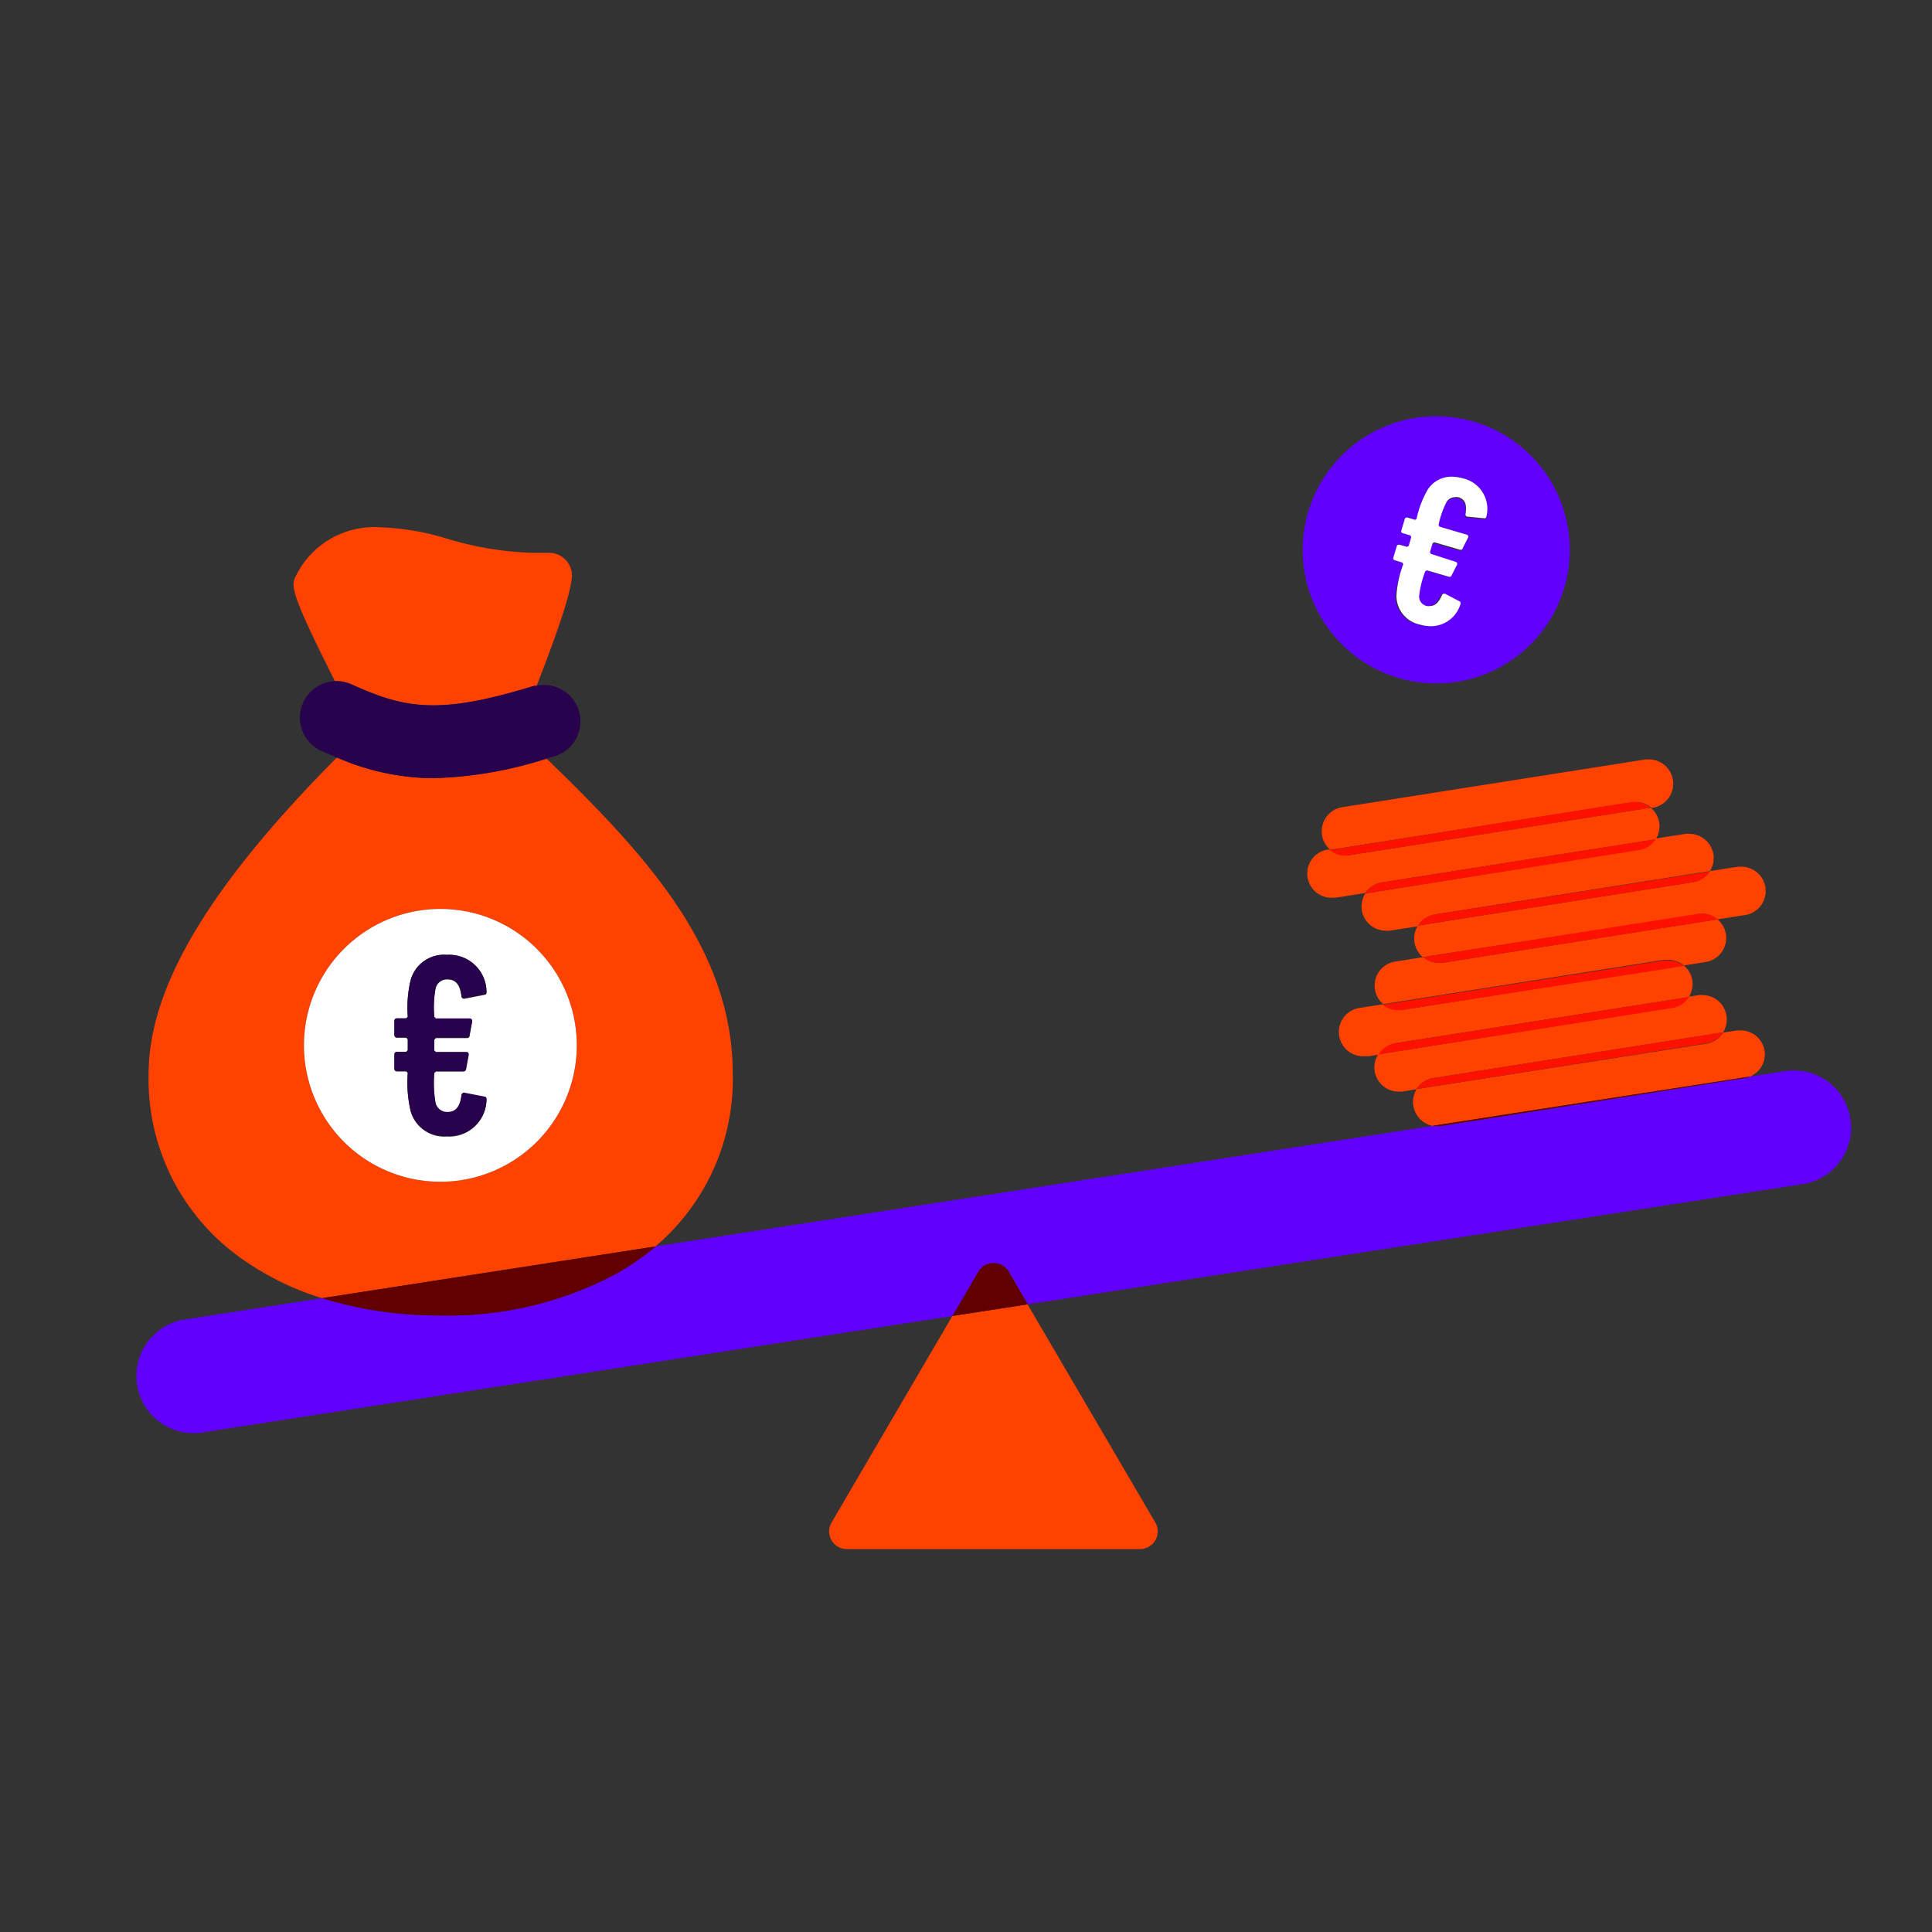
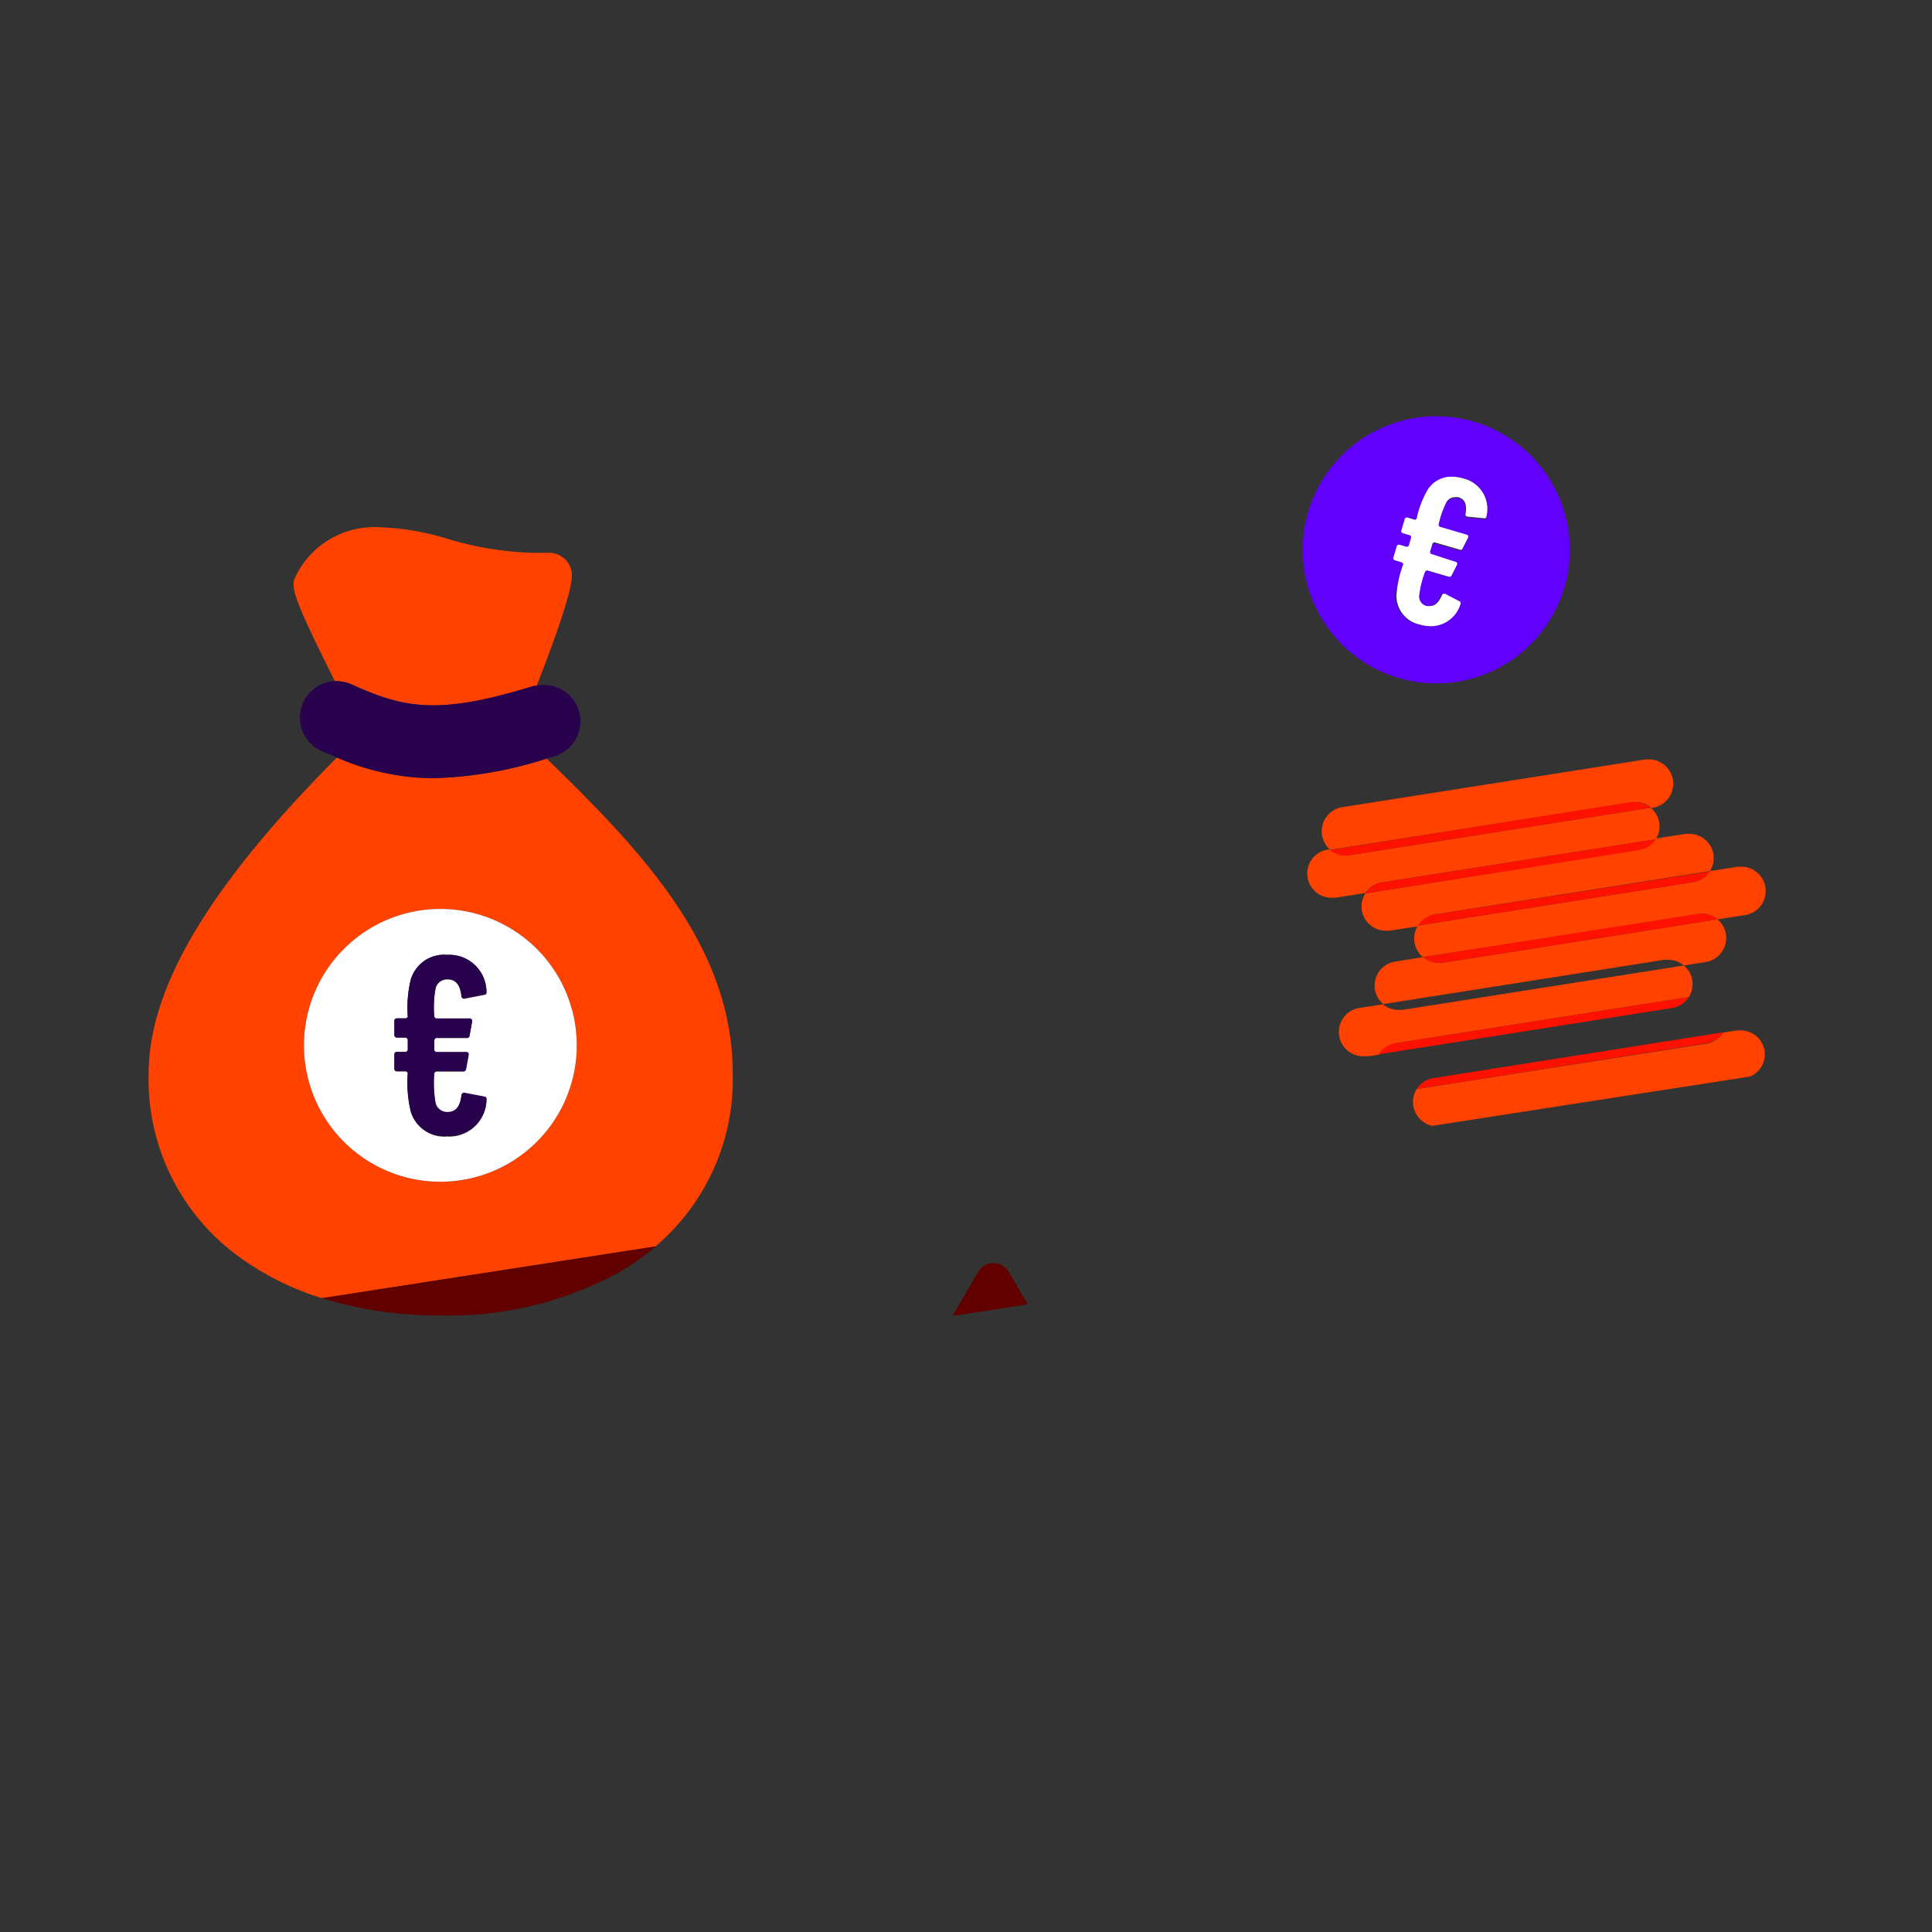
<svg xmlns="http://www.w3.org/2000/svg" id="decomposition_des_formes_applatissment_des_transparences_patchfinger_fusion" data-name="decomposition des formes,applatissment des transparences, patchfinger fusion" viewBox="0 0 150 150">
  <rect x="0" y="0" width="150" height="150" fill="#333333" stroke="none" />
  <defs>
    <style>.cls-1{fill:#6200fe;}.cls-2{fill:#ff4200;}.cls-3{fill:#620000;}.cls-4{fill:#fff;}.cls-5{fill:#28024c;}.cls-6{fill:#f10;}</style>
  </defs>
-   <path class="cls-1" d="M138.73,83.14l-2.85.44a1.59,1.59,0,0,1-.44.12l-23.56,3.72a1.46,1.46,0,0,1-.29,0,2.22,2.22,0,0,1-.37,0L50.89,96.77c-.27.23-.54.45-.83.66a20.45,20.45,0,0,1-2.12,1.4,27.53,27.53,0,0,1-13.74,3.3A30.67,30.67,0,0,1,25,100.79h0l-10.8,1.68a4.44,4.44,0,0,0,1.36,8.77l58.41-9.07,2-3.43a1.37,1.37,0,0,1,2.36,0l1.47,2.53,60.31-9.36a4.44,4.44,0,0,0-1.36-8.77Z" />
-   <path class="cls-2" d="M64.56,118.21a1.37,1.37,0,0,0,1.18,2.06H88.52a1.37,1.37,0,0,0,1.18-2.06l-9.92-16.94-5.84.9Z" />
  <path class="cls-3" d="M77.13,98.07a1.34,1.34,0,0,0-1.18.67l-2,3.43h0l5.84-.9h0l-1.47-2.53A1.36,1.36,0,0,0,77.13,98.07Z" />
  <path class="cls-2" d="M27.26,53.12c4.13,1.86,6.73,2.43,14.2.16l.19,0c1.53-3.91,2.82-7.57,2.75-8.7a1.34,1.34,0,0,0-.07-.4,1.76,1.76,0,0,0-1.69-1.26h-.37c-.25,0-.55,0-.93,0a25.39,25.39,0,0,1-6.67-1.11,19.93,19.93,0,0,0-5.16-.87A6.76,6.76,0,0,0,23,44.66c-.41.81-.57,1.13,3,8.22A3,3,0,0,1,27.26,53.12Z" />
  <path class="cls-2" d="M50.89,96.77a17,17,0,0,0,6-13.4c0-9.73-6.74-17-14.45-24.47a31.46,31.46,0,0,1-8.79,1.52,18.93,18.93,0,0,1-7.49-1.61c-9.94,10-14.62,17.88-14.62,24.56a17,17,0,0,0,6.82,14.06A21.85,21.85,0,0,0,25,100.79h0ZM34.2,70.57A10.59,10.59,0,1,1,23.6,81.16,10.59,10.59,0,0,1,34.2,70.57Z" />
  <path class="cls-3" d="M25,100.79a30.67,30.67,0,0,0,9.23,1.34,27.53,27.53,0,0,0,13.74-3.3,20.45,20.45,0,0,0,2.12-1.4c.29-.21.56-.43.83-.66h0Z" />
  <path class="cls-4" d="M34.2,91.75A10.59,10.59,0,1,0,23.6,81.16,10.59,10.59,0,0,0,34.2,91.75Zm-3.58-9.89a.19.19,0,0,1,.2-.2h.72l.12-.12v-.86l-.12-.13h-.72a.19.19,0,0,1-.2-.2V79.27a.19.19,0,0,1,.2-.21h.72l.12-.12a9.22,9.22,0,0,1,.23-2.88,2.69,2.69,0,0,1,2.82-1.93A2.89,2.89,0,0,1,37.77,77c0,.12,0,.22-.14.24l-1.55.3a.2.2,0,0,1-.25-.16c-.1-.82-.38-1.33-1.08-1.33a.91.91,0,0,0-.93.69,8.28,8.28,0,0,0-.1,2.25l.12.12h2.62a.19.19,0,0,1,.2.21l-.2,1.08c0,.14-.08.2-.2.2H33.84l-.12.13v.86l.12.12h2.32a.19.19,0,0,1,.2.2L36.16,83c0,.14-.08.2-.2.2H33.84l-.12.12a8.88,8.88,0,0,0,.1,2.36.92.92,0,0,0,.93.69c.7,0,1-.51,1.08-1.33a.2.2,0,0,1,.25-.16l1.55.3c.12,0,.16.12.14.24a2.89,2.89,0,0,1-3.06,2.82,2.71,2.71,0,0,1-2.82-1.93,9.65,9.65,0,0,1-.23-3l-.12-.12h-.72a.19.19,0,0,1-.2-.2Z" />
  <path class="cls-5" d="M42.43,58.9l.68-.2a2.83,2.83,0,0,0-1.46-5.46l-.19,0C34,55.55,31.39,55,27.26,53.12a3,3,0,0,0-1.2-.24,2.84,2.84,0,0,0-1.12,5.42l1.21.51a18.93,18.93,0,0,0,7.49,1.61A31.46,31.46,0,0,0,42.43,58.9Z" />
  <path class="cls-5" d="M30.82,83.15h.72l.12.12a9.65,9.65,0,0,0,.23,3,2.71,2.71,0,0,0,2.82,1.93,2.89,2.89,0,0,0,3.06-2.82c0-.12,0-.22-.14-.24l-1.55-.3a.2.2,0,0,0-.25.16c-.1.82-.38,1.33-1.08,1.33a.92.92,0,0,1-.93-.69,8.88,8.88,0,0,1-.1-2.36l.12-.12H36c.12,0,.18-.06.2-.2l.2-1.09a.19.19,0,0,0-.2-.2H33.84l-.12-.12v-.86l.12-.13h2.42c.12,0,.18-.06.2-.2l.2-1.08a.19.19,0,0,0-.2-.21H33.84l-.12-.12a8.28,8.28,0,0,1,.1-2.25.91.91,0,0,1,.93-.69c.7,0,1,.51,1.08,1.33a.2.2,0,0,0,.25.16l1.55-.3c.12,0,.16-.12.14-.24a2.89,2.89,0,0,0-3.06-2.82,2.69,2.69,0,0,0-2.82,1.93,9.22,9.22,0,0,0-.23,2.88l-.12.12h-.72a.19.19,0,0,0-.2.21v1.08a.19.19,0,0,0,.2.2h.72l.12.13v.86l-.12.12h-.72a.19.19,0,0,0-.2.2V83A.19.19,0,0,0,30.82,83.15Z" />
  <path class="cls-2" d="M127,62.27a1.85,1.85,0,0,1,1.2.44l.15,0a1.89,1.89,0,0,0-.29-3.75l-.29,0-23.56,3.71a1.89,1.89,0,0,0-1.57,2.16,1.83,1.83,0,0,0,.65,1.15l23.41-3.69Z" />
  <path class="cls-2" d="M111.39,71l21.37-3.37a1.93,1.93,0,0,0,.27-1.3,1.89,1.89,0,0,0-1.86-1.59,1.53,1.53,0,0,0-.3,0l-2.32.36a1.9,1.9,0,0,1-1.3.86L106,69.37a1.93,1.93,0,0,0-.27,1.3,1.89,1.89,0,0,0,1.86,1.59,1.53,1.53,0,0,0,.3,0l2.19-.34A1.9,1.9,0,0,1,111.39,71Z" />
  <path class="cls-2" d="M107.31,68.51l21.24-3.35a1.87,1.87,0,0,0-.39-2.45L104.75,66.4l-.29,0a1.87,1.87,0,0,1-1.21-.44l-.15,0a1.88,1.88,0,0,0,.29,3.74l.3,0,2.32-.37A1.9,1.9,0,0,1,107.31,68.51Z" />
  <path class="cls-6" d="M104.75,66.4l23.41-3.69a1.85,1.85,0,0,0-1.2-.44l-.3,0L103.25,66a1.87,1.87,0,0,0,1.21.44Z" />
  <path class="cls-6" d="M128.55,65.16l-21.24,3.35a1.9,1.9,0,0,0-1.3.86L127.25,66A1.9,1.9,0,0,0,128.55,65.16Z" />
  <path class="cls-2" d="M129.53,74.52a1.85,1.85,0,0,1,1.2.44l1.7-.27A1.89,1.89,0,0,0,134,72.53a1.84,1.84,0,0,0-.66-1.15L112,74.75l-.29,0a1.87,1.87,0,0,1-1.21-.44l-2.19.35a1.88,1.88,0,0,0-1.56,2.15,1.83,1.83,0,0,0,.65,1.15l21.86-3.45Z" />
  <path class="cls-2" d="M132.14,70.94a1.9,1.9,0,0,1,1.2.44l2.19-.34a1.89,1.89,0,0,0-.29-3.75l-.29,0-2.19.34a1.9,1.9,0,0,1-1.3.86l-21.37,3.37a1.88,1.88,0,0,0,.38,2.45L131.85,71A1.36,1.36,0,0,1,132.14,70.94Z" />
  <path class="cls-6" d="M132.76,67.66,111.39,71a1.9,1.9,0,0,0-1.3.86l21.37-3.37A1.9,1.9,0,0,0,132.76,67.66Z" />
  <path class="cls-6" d="M112,74.75l21.37-3.37a1.9,1.9,0,0,0-1.2-.44,1.36,1.36,0,0,0-.29,0l-21.38,3.37a1.87,1.87,0,0,0,1.21.44Z" />
-   <path class="cls-2" d="M111.3,83.7l22.48-3.55a1.89,1.89,0,0,0-1.59-2.89,1.53,1.53,0,0,0-.3,0l-.77.12a1.85,1.85,0,0,1-1.3.85L107,81.86a1.88,1.88,0,0,0,1.59,2.89l.3,0,1.08-.18A1.89,1.89,0,0,1,111.3,83.7Z" />
  <path class="cls-2" d="M108.33,81l22.79-3.59a1.93,1.93,0,0,0,.27-1.3,1.89,1.89,0,0,0-.66-1.15l-21.86,3.45-.29,0a1.87,1.87,0,0,1-1.21-.44l-1.7.27A1.88,1.88,0,0,0,106,82a1.51,1.51,0,0,0,.3,0l.77-.12A1.9,1.9,0,0,1,108.33,81Z" />
-   <path class="cls-6" d="M108.87,78.41,130.73,75a1.85,1.85,0,0,0-1.2-.44l-.3,0L107.37,78a1.87,1.87,0,0,0,1.21.44Z" />
  <path class="cls-6" d="M131.12,77.41,108.33,81a1.9,1.9,0,0,0-1.3.86l22.79-3.6A1.85,1.85,0,0,0,131.12,77.41Z" />
  <path class="cls-2" d="M137,81.55A1.89,1.89,0,0,0,135.15,80l-.29,0-1.08.17a1.92,1.92,0,0,1-1.3.86L110,84.55a1.83,1.83,0,0,0-.27,1.3,1.9,1.9,0,0,0,1.48,1.56l24.67-3.83A1.89,1.89,0,0,0,137,81.55Z" />
-   <path class="cls-3" d="M111.88,87.42l23.56-3.72a1.59,1.59,0,0,0,.44-.12h0l-24.67,3.83h0a2.22,2.22,0,0,0,.37,0A1.46,1.46,0,0,0,111.88,87.42Z" />
  <path class="cls-6" d="M133.78,80.15,111.3,83.7a1.89,1.89,0,0,0-1.3.85L132.48,81A1.92,1.92,0,0,0,133.78,80.15Z" />
  <path class="cls-1" d="M114.43,32.74a10.71,10.71,0,0,0-2.94-.42,10.37,10.37,0,1,0,2.94.42Zm.95,7.41c0,.09-.06.16-.15.16h0l-1.32-.13a.16.16,0,0,1-.16-.18c.12-.69,0-1.17-.56-1.33a.82.82,0,0,0-.26,0,.75.75,0,0,0-.65.37,6.77,6.77,0,0,0-.62,1.8l.07.12,2.11.62a.16.16,0,0,1,.12.21l-.42.83c0,.09-.09.13-.15.13h-.06l-2-.58-.13.07-.21.7.07.13,1.87.55a.16.16,0,0,1,.12.21l-.42.83q-.06.12-.15.12h-.06l-1.71-.5-.13.07a7.62,7.62,0,0,0-.48,1.93.76.76,0,0,0,.59.77.93.93,0,0,0,.27,0c.41,0,.69-.32.92-.85a.16.16,0,0,1,.15-.1l.09,0,1.18.62c.09,0,.1.13,0,.22a2.41,2.41,0,0,1-2.28,1.68,3,3,0,0,1-.86-.13,2.28,2.28,0,0,1-1.82-2.23A8.43,8.43,0,0,1,109,43.8l-.07-.12-.58-.18a.16.16,0,0,1-.12-.21l.26-.87a.17.17,0,0,1,.16-.13h.05l.59.17.13-.07.2-.7-.07-.12-.58-.17a.16.16,0,0,1-.12-.21l.26-.88a.16.16,0,0,1,.15-.13h.06l.59.18.12-.07a7.69,7.69,0,0,1,.87-2.28,2.18,2.18,0,0,1,1.86-1,3.11,3.11,0,0,1,.87.13A2.43,2.43,0,0,1,115.38,40.15Z" />
  <path class="cls-4" d="M113.58,37.14a3.11,3.11,0,0,0-.87-.13,2.18,2.18,0,0,0-1.86,1,7.69,7.69,0,0,0-.87,2.28l-.12.07-.59-.18h-.06a.16.16,0,0,0-.15.13l-.26.88a.16.16,0,0,0,.12.21l.58.17.07.12-.2.7-.13.07-.59-.17h-.05a.17.17,0,0,0-.16.13l-.26.87a.16.16,0,0,0,.12.21l.58.18.07.12a8.43,8.43,0,0,0-.53,2.46,2.28,2.28,0,0,0,1.82,2.23,3,3,0,0,0,.86.13,2.41,2.41,0,0,0,2.28-1.68c.05-.09,0-.18,0-.22l-1.18-.62-.09,0a.16.16,0,0,0-.15.1c-.23.53-.51.85-.92.85a.93.93,0,0,1-.27,0,.76.76,0,0,1-.59-.77,7.62,7.62,0,0,1,.48-1.93l.13-.07,1.71.5h.06q.09,0,.15-.12l.42-.83a.16.16,0,0,0-.12-.21L111.09,43l-.07-.13.21-.7.13-.07,2,.58h.06c.06,0,.11,0,.15-.13l.42-.83a.16.16,0,0,0-.12-.21l-2.11-.62-.07-.12a6.77,6.77,0,0,1,.62-1.8.75.75,0,0,1,.65-.37.82.82,0,0,1,.26,0c.57.16.68.64.56,1.33a.16.16,0,0,0,.16.18l1.32.13h0c.09,0,.14-.07.15-.16A2.43,2.43,0,0,0,113.58,37.14Z" />
</svg>